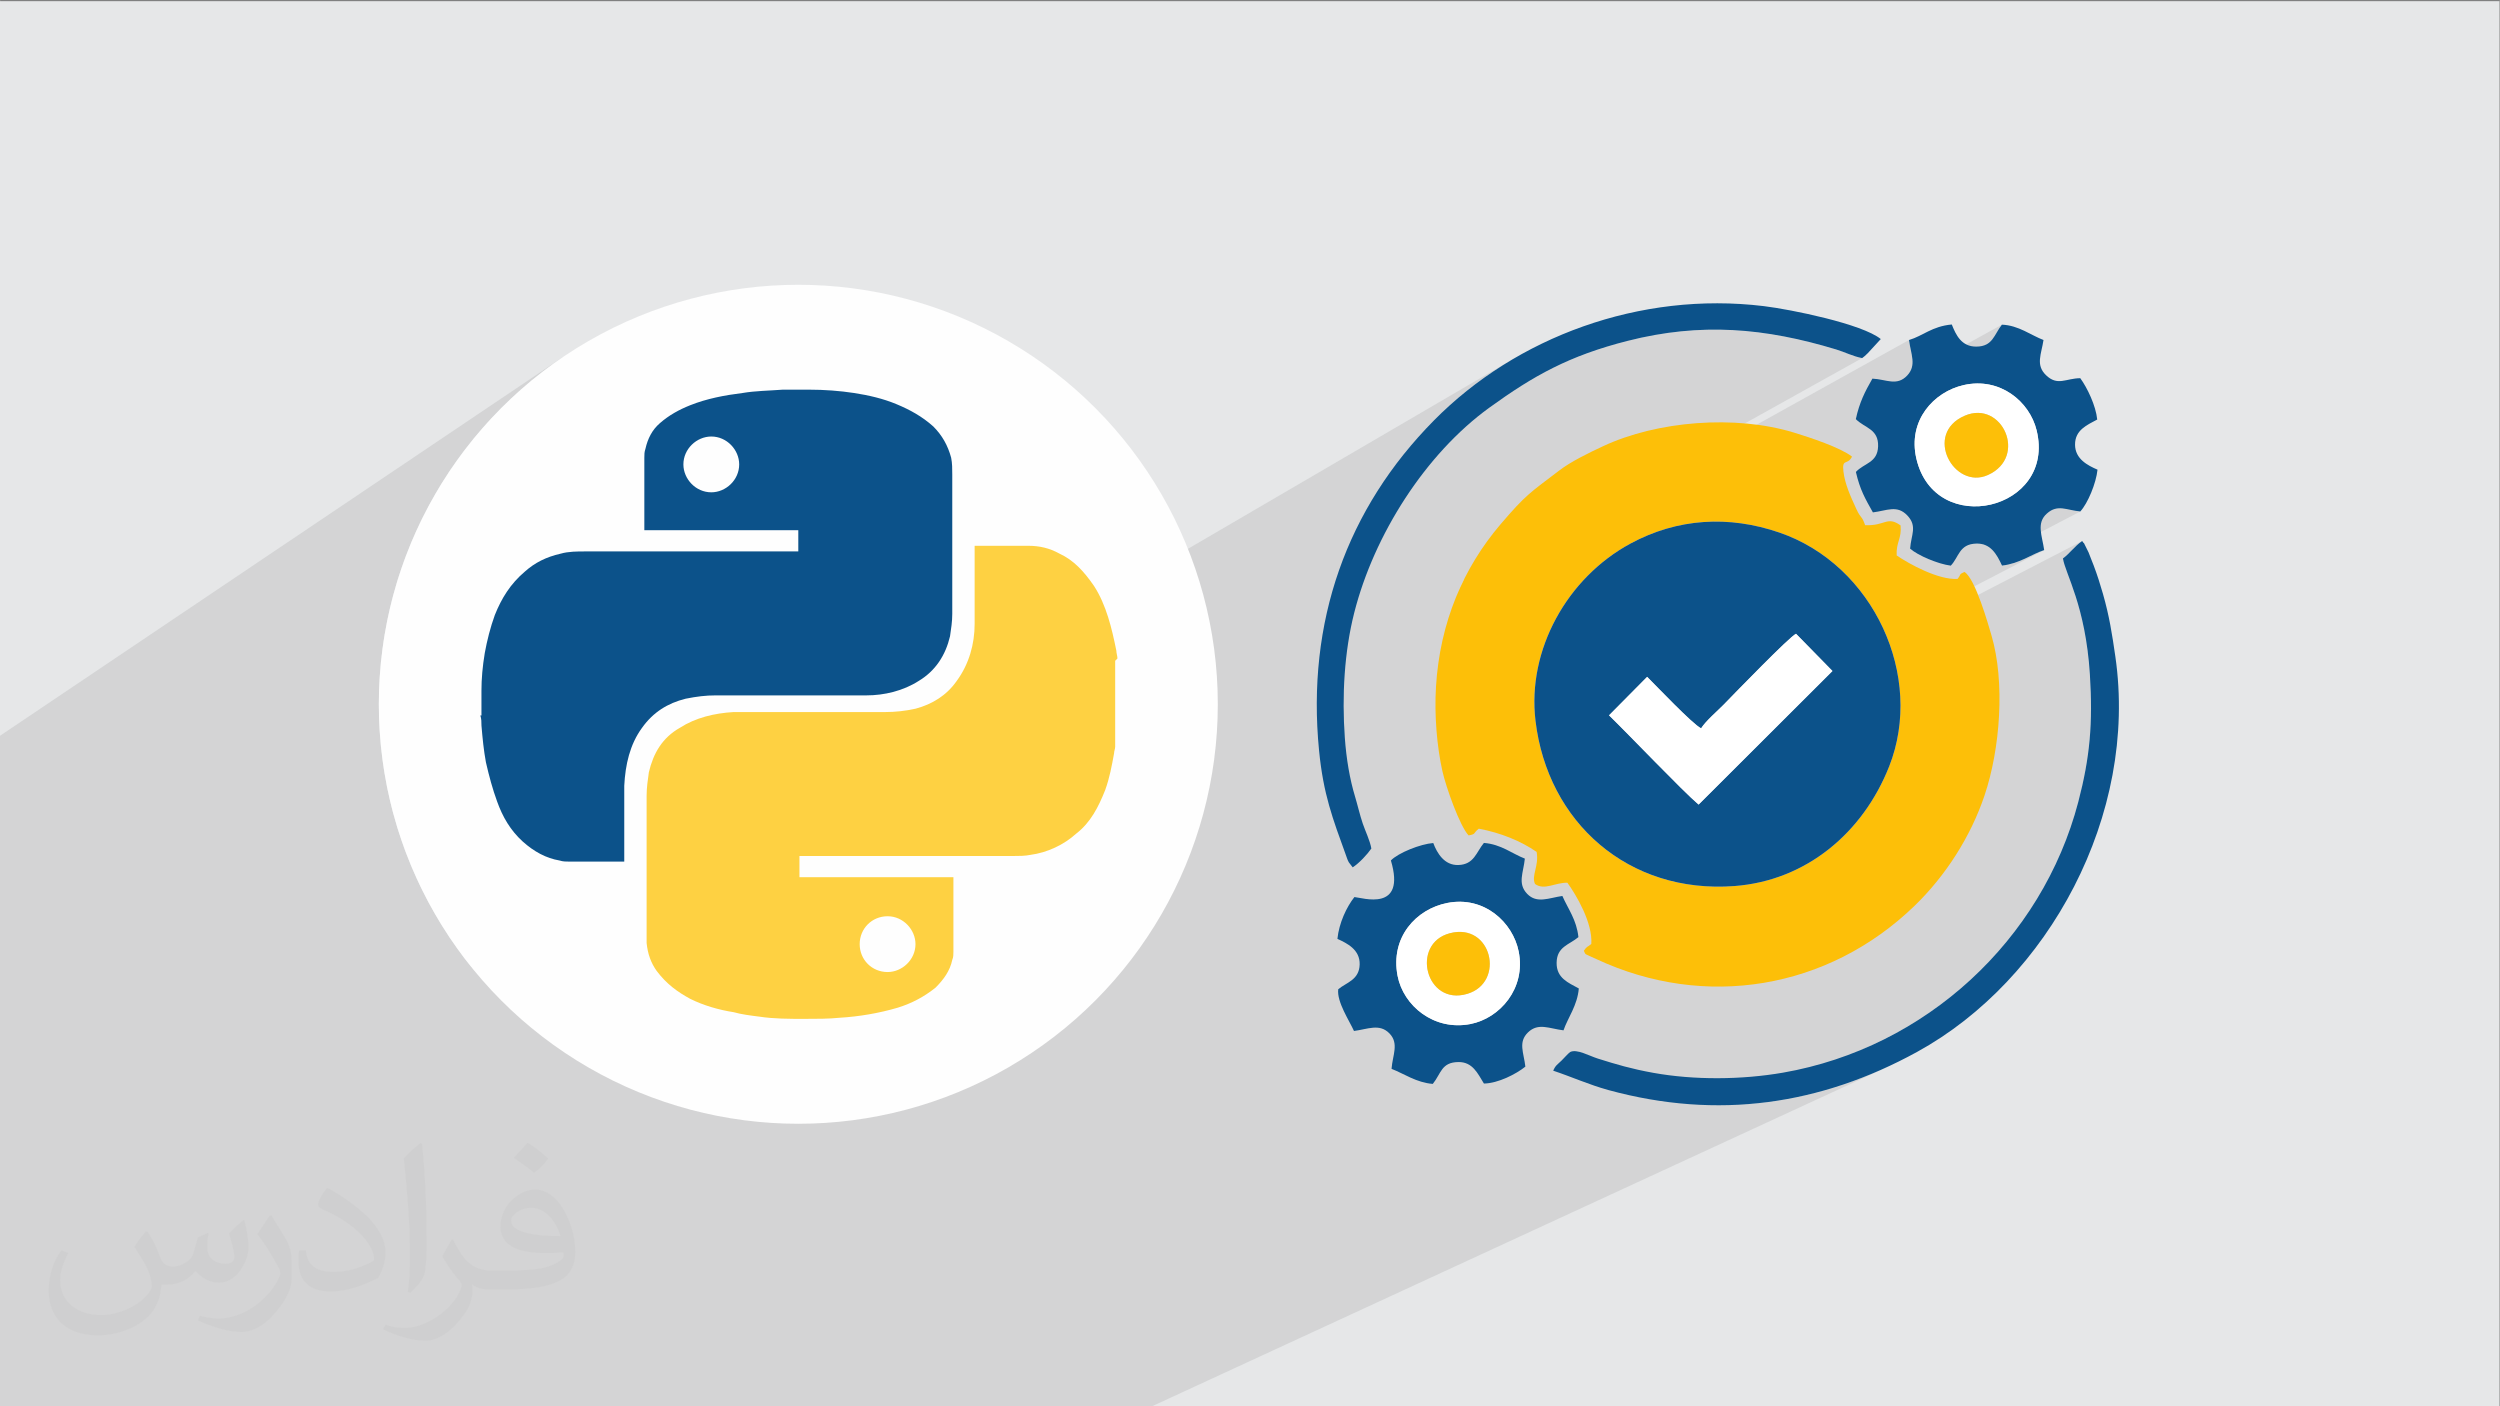
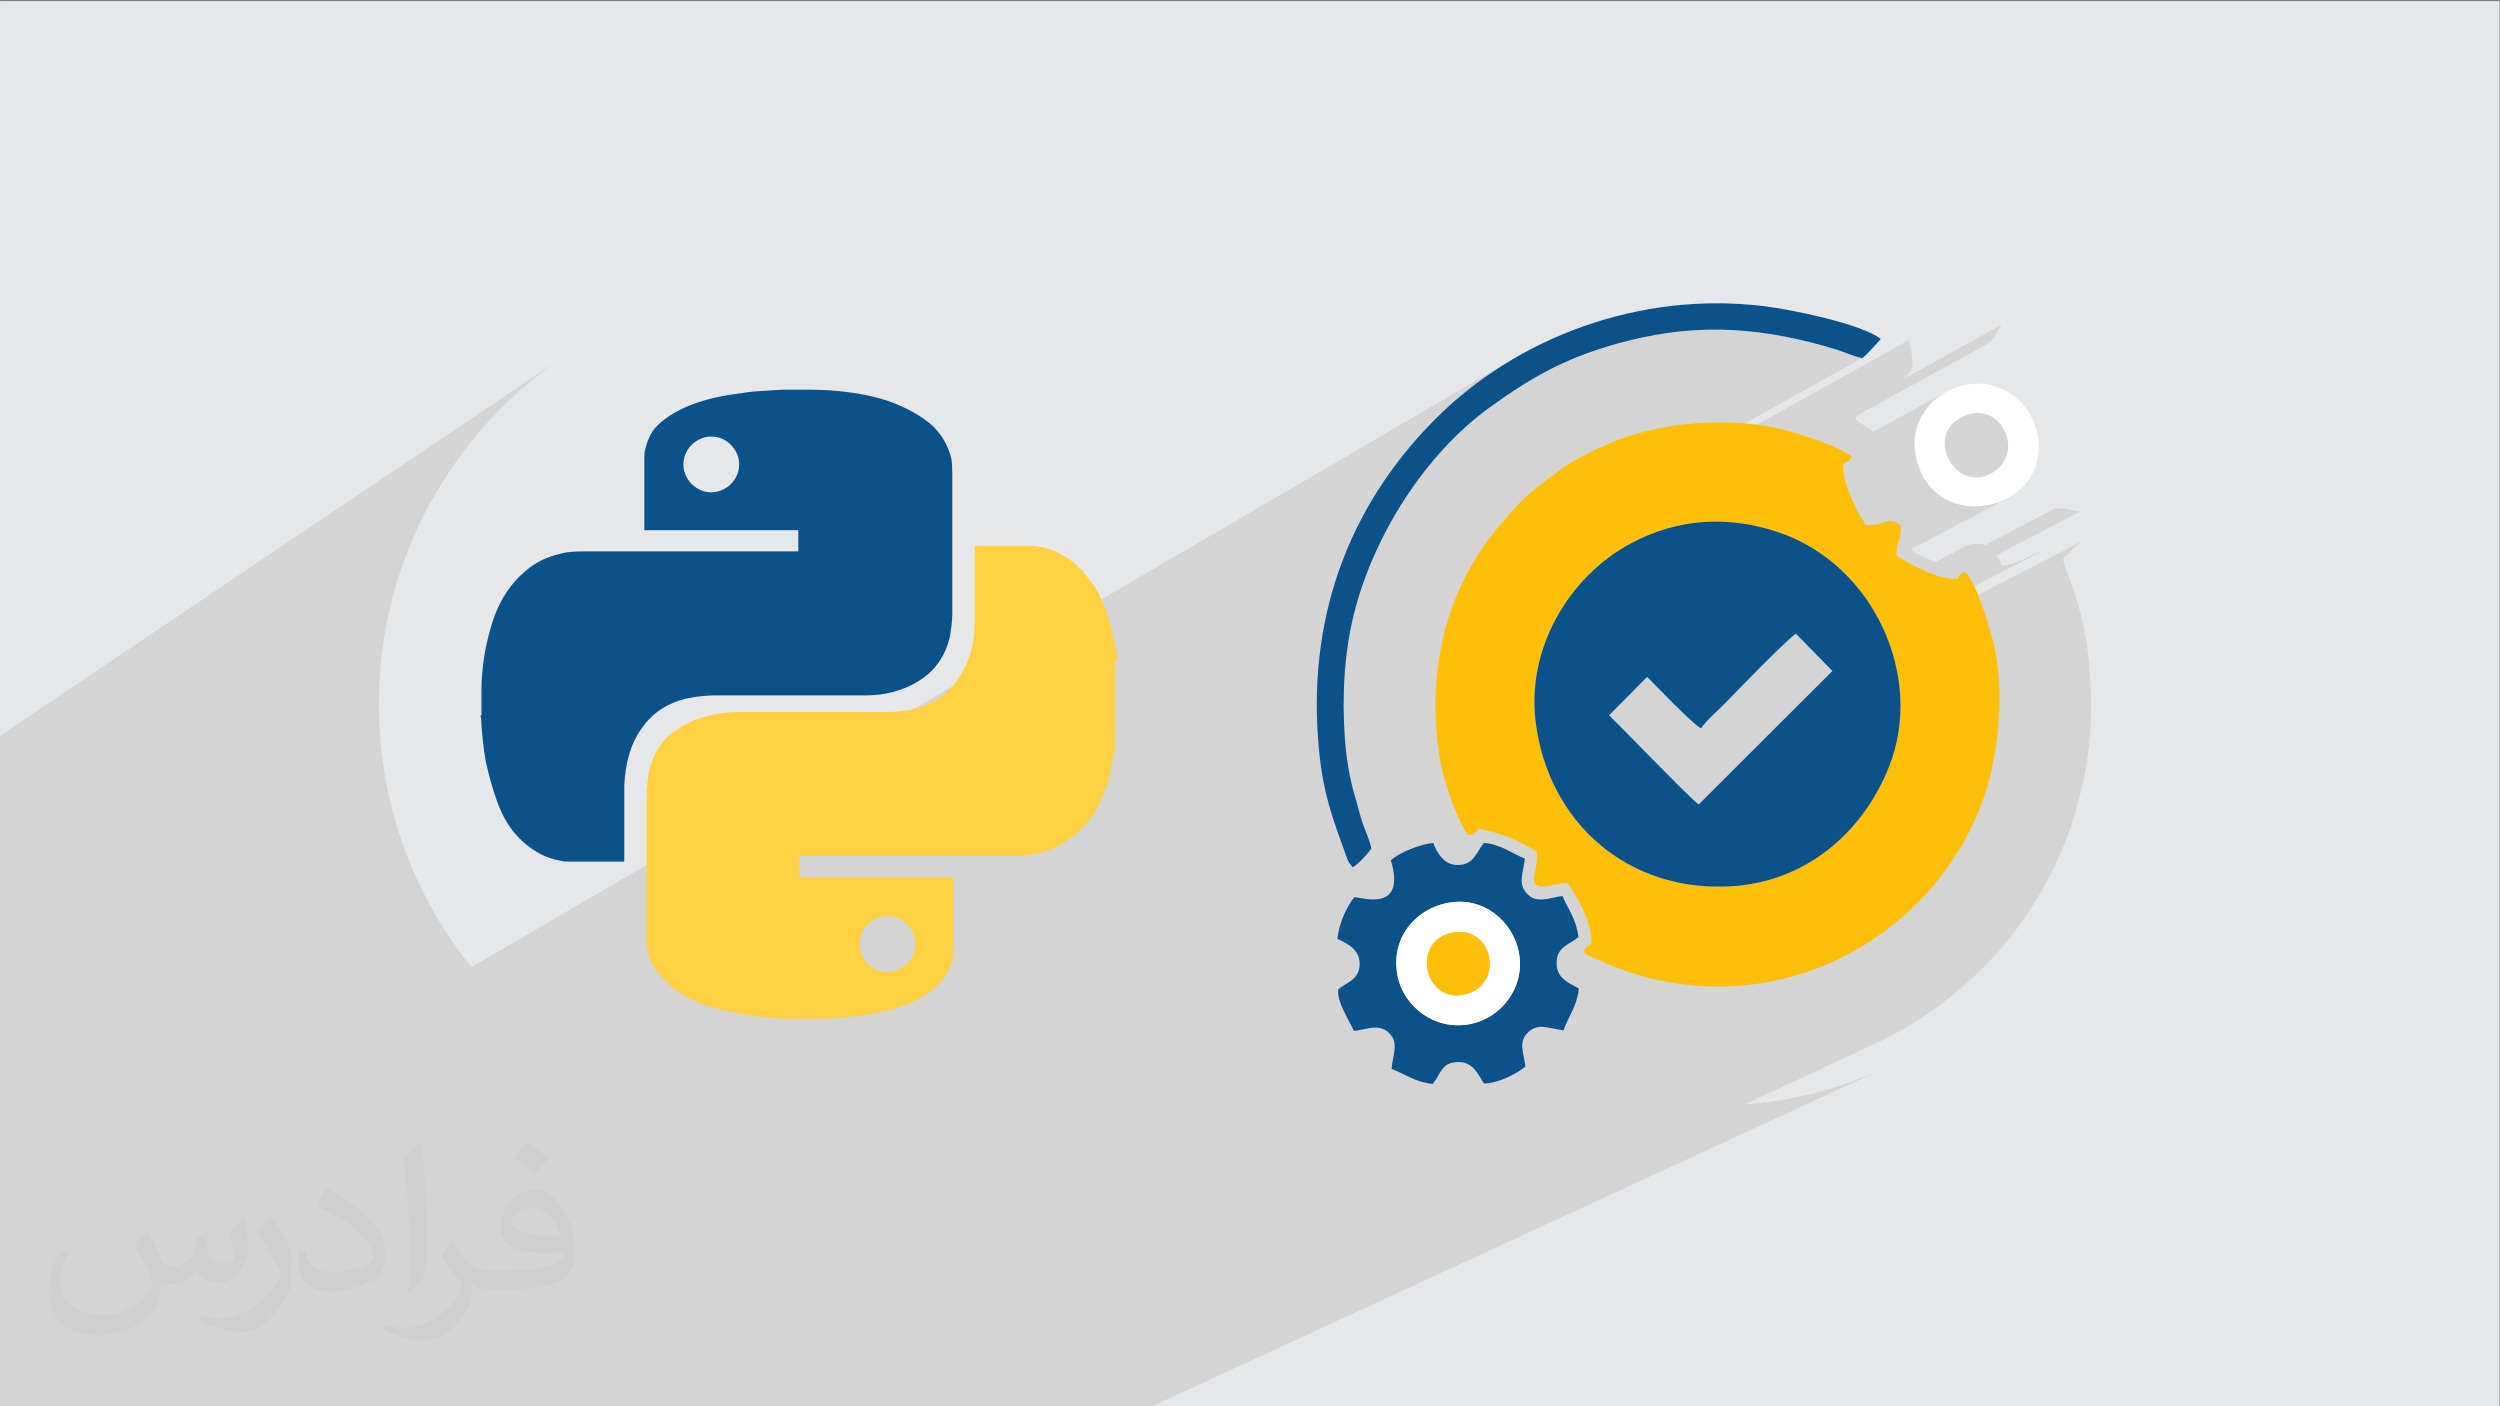
<svg xmlns="http://www.w3.org/2000/svg" xml:space="preserve" width="3.703in" height="2.083in" version="1.1" style="shape-rendering:geometricPrecision; text-rendering:geometricPrecision; image-rendering:optimizeQuality; fill-rule:evenodd; clip-rule:evenodd" viewBox="0 0 3703.33 2083.33">
  <rect x="0" y="0" width="3703.33" height="2083.33" fill="#808080" stroke="none" />
  <defs>
    <style type="text/css">
   
    .fil7 {fill:#0C528A}
    .fil0 {fill:#E6E7E8}
    .fil6 {fill:#FDBF08}
    .fil3 {fill:#FEFEFE}
    .fil8 {fill:white}
    .fil4 {fill:#0C528A;fill-rule:nonzero}
    .fil5 {fill:#FED142;fill-rule:nonzero}
    .fil2 {fill:#373435;fill-opacity:0.031}
    .fil1 {fill:#373435;fill-opacity:0.102}
   
  </style>
  </defs>
  <g id="Layer_x0020_1">
    <polygon class="fil0" points="-2.67,1.74 3702.66,1.74 3702.66,2084.93 -2.67,2084.93 " />
    <polygon class="fil1" points="2774.54,639.69 2884.89,579.4 2892.69,575.7 2900.75,572.72 2909.02,570.46 2918.98,568.76 2928.67,568.12 2938.05,568.5 2947.1,569.83 2955.78,572.05 2964.05,575.1 2971.88,578.91 2979.24,583.43 2986.09,588.59 2992.41,594.34 2998.14,600.6 3003.26,607.32 3007.75,614.44 3011.55,621.89 3014.64,629.61 3016.99,637.54 3019.11,648.45 3020.07,658.89 3019.95,668.84 3018.8,678.3 3016.69,687.25 3013.68,695.67 3009.85,703.54 3005.25,710.86 2999.96,717.6 2994.05,723.76 2987.57,729.31 2980.59,734.24 2973.19,738.53 2830.78,813.75 2831.95,814.72 2834.72,816.72 2837.84,818.73 2841.26,820.74 2844.94,822.73 2848.85,824.68 2852.92,826.57 2857.11,828.38 2861.39,830.1 2865.7,831.7 2867.82,832.43 2912.71,808.87 2919.26,806.36 2927.77,805.31 2935.12,805.85 2940.65,807.51 3038.09,756.49 3040.96,755.06 3043.8,754.04 3046.63,753.38 3049.46,753.06 3052.32,753.01 3055.21,753.19 3058.16,753.57 3061.18,754.09 3064.29,754.7 3067.49,755.38 3070.82,756.06 3074.28,756.7 3077.89,757.27 3081.67,757.7 2957.44,822.5 2959.34,825.42 2962.63,831.49 2965.72,837.89 2970.55,837.2 2975.18,836.3 2979.63,835.19 2983.91,833.91 2988.04,832.49 2992.04,830.94 2995.92,829.31 2999.69,827.62 3003.39,825.88 3007.01,824.14 3010.57,822.41 3014.11,820.72 3017.62,819.1 3021.13,817.58 3024.65,816.18 3028.2,814.93 2792.43,937.28 2794.63,942.3 2797.58,950.01 3084.2,801.66 3080.35,804.52 3076.7,807.69 3073.18,811.07 3069.74,814.54 3066.36,818 3062.96,821.35 3059.52,824.47 3055.97,827.27 3056.37,829.48 3056.92,831.83 3057.61,834.34 3058.42,837.01 3059.35,839.85 3060.39,842.85 3061.54,846.03 3062.77,849.39 3064.09,852.94 3065.48,856.69 3066.93,860.63 3068.44,864.78 3069.99,869.14 3071.58,873.71 3073.2,878.51 3074.83,883.53 3076.48,888.79 3078.12,894.28 3079.75,900.02 3081.37,906 3082.95,912.25 3084.5,918.75 3086,925.52 3087.45,932.56 3088.83,939.88 3090.14,947.49 3091.36,955.38 3092.5,963.57 3093.52,972.06 3094.44,980.85 3095.24,989.95 3095.91,999.37 3096.31,1006.06 3096.66,1012.62 3096.95,1019.07 3097.19,1025.41 3097.37,1031.66 3097.49,1037.82 3097.56,1043.89 3097.57,1049.89 3097.53,1055.81 3097.43,1061.67 3097.26,1067.47 3097.04,1073.22 3096.75,1078.93 3096.4,1084.6 3095.99,1090.24 3095.51,1095.87 3094.97,1101.47 3094.37,1107.06 3093.7,1112.65 3092.96,1118.25 3092.16,1123.85 3091.29,1129.48 3090.35,1135.13 3089.34,1140.81 3088.26,1146.52 3087.11,1152.29 3085.88,1158.1 3084.59,1163.98 3083.22,1169.91 3081.77,1175.93 3080.25,1182.02 3078.66,1188.19 3073.29,1207.2 3067.24,1225.93 3060.52,1244.38 3053.16,1262.52 3045.15,1280.35 3036.53,1297.85 3027.29,1315 3017.46,1331.78 3007.06,1348.2 2996.09,1364.22 2984.56,1379.84 2972.5,1395.05 2959.93,1409.82 2946.84,1424.14 2933.26,1438 2919.2,1451.39 2904.69,1464.29 2889.72,1476.68 2874.31,1488.55 2858.49,1499.89 2842.26,1510.69 2825.65,1520.91 2808.65,1530.57 2791.29,1539.63 2773.59,1548.08 2584.65,1636 2589.75,1635.67 2604.1,1634.37 2618.4,1632.7 2632.64,1630.68 2646.83,1628.3 2660.96,1625.56 2675.04,1622.46 2689.06,1619.02 2703.04,1615.22 2716.96,1611.07 2730.83,1606.58 2744.65,1601.74 2758.41,1596.55 2772.13,1591.02 2785.8,1585.15 2799.41,1578.94 1702.99,2084.93 1619.84,2084.93 1395.3,2084.93 1336.43,2084.93 1266.64,2084.93 1249.87,2084.93 1237.68,2084.93 1226.86,2084.93 1223.88,2084.93 1209.31,2084.93 1169.56,2084.93 1141.61,2084.93 1124.96,2084.93 1116.03,2084.93 1108.19,2084.93 1046.39,2084.93 1045.19,2084.93 1035.5,2084.93 1022.84,2084.93 984.45,2084.93 976.37,2084.93 947.11,2084.93 946.92,2084.93 945.35,2084.93 924.44,2084.93 903.5,2084.93 901.82,2084.93 893.94,2084.93 789.6,2084.93 782.36,2084.93 764.59,2084.93 764.08,2084.93 761.12,2084.93 751.52,2084.93 728.81,2084.93 687.11,2084.93 679.84,2084.93 674.36,2084.93 635.69,2084.93 613.96,2084.93 593.29,2084.93 586.07,2084.93 581.55,2084.93 553.99,2084.93 553.71,2084.93 551.43,2084.93 548.67,2084.93 545.28,2084.93 541.17,2084.93 530.06,2084.93 511.28,2084.93 507.15,2084.93 479.67,2084.93 477.67,2084.93 462.94,2084.93 442.14,2084.93 439.22,2084.93 397.29,2084.93 364.69,2084.93 165.91,2084.93 164.93,2084.93 31.51,2084.93 -2.67,2084.93 -2.67,1868.19 -2.67,1091.72 835.06,528.02 810.7,545.35 787.22,563.8 764.67,583.33 743.09,603.91 722.51,625.49 702.98,648.04 684.53,671.52 667.2,695.88 651.04,721.09 636.08,747.12 622.35,773.91 609.91,801.44 598.78,829.66 589.01,858.54 580.64,888.03 573.7,918.09 568.24,948.7 564.28,979.8 561.88,1011.36 561.07,1043.34 561.88,1075.32 564.28,1106.88 568.24,1137.98 573.7,1168.58 580.64,1198.65 589.01,1228.14 598.78,1257.02 609.91,1285.24 622.35,1312.76 636.08,1339.56 651.04,1365.58 667.2,1390.8 684.53,1415.16 698.32,1432.71 2240.3,532.5 2226.22,541.08 2212.42,550.04 2198.89,559.37 2185.65,569.06 2172.72,579.1 2160.1,589.5 2147.8,600.24 2135.85,611.31 2124.24,622.72 2112.33,635.09 2100.83,647.67 2089.74,660.45 2080.91,671.2 2271.13,560.97 2276.96,557.61 2282.82,554.34 2288.71,551.15 2294.65,548.03 2300.63,544.99 2306.68,542.02 2312.8,539.13 2319,536.3 2325.28,533.55 2331.66,530.86 2338.15,528.23 2344.74,525.67 2351.46,523.17 2358.3,520.72 2365.29,518.34 2372.42,516.01 2379.7,513.73 2387.15,511.5 2394.77,509.33 2402.57,507.2 2410.56,505.11 2420.79,502.6 2430.93,500.3 2441,498.21 2451,496.33 2460.93,494.65 2470.8,493.17 2480.61,491.9 2490.36,490.82 2500.07,489.93 2509.73,489.24 2519.35,488.74 2528.93,488.43 2538.48,488.3 2548.01,488.35 2557.52,488.59 2567,489 2576.47,489.59 2585.93,490.35 2595.39,491.27 2604.85,492.37 2614.31,493.63 2623.78,495.05 2633.26,496.63 2642.76,498.37 2652.28,500.27 2661.83,502.32 2671.41,504.52 2681.03,506.86 2690.69,509.35 2700.38,511.98 2710.13,514.76 2719.93,517.67 2724.83,519.26 2729.65,521.01 2734.44,522.84 2739.2,524.67 2743.98,526.43 2748.78,528.03 2753.63,529.4 2758.57,530.47 2168.37,859.17 2166.34,863.28 2162.94,870.57 2161.3,874.28 2827.91,503.73 2828.5,507.63 2829.19,511.43 2829.93,515.13 2830.68,518.72 2831.41,522.23 2832.06,525.65 2832.59,528.99 2832.98,532.26 2833.16,535.45 2833.09,538.58 2832.74,541.65 2832.07,544.67 2831.02,547.63 2829.56,550.56 2827.65,553.44 2825.24,556.29 2822.34,559.05 2819.44,561.22 2816.52,562.87 2756.41,596 2756.41,596.01 2756.3,596.31 2965.56,480.98 2961.59,486.53 2958.18,492.15 2954.93,497.59 2951.46,502.61 2947.39,506.95 2942.33,510.38 2750.29,615.94 2750.19,616.31 2749.12,620.91 2754.37,625.43 2759.97,629.22 2765.6,632.72 2770.91,636.37 " />
    <path class="fil2" d="M219.02 1825.24c7,11 12,21 16,32 3,7 5,19 21,19 5,0 11,-1 17,-5 7,-3 12,-9 14,-17l6 -21 15 -7 1 1c-2,8 -2,15 -2,21 0,18 15,24 27,24 7,0 13,-3 13,-10 0,-8 -4,-22 -8,-35 7,-7 14,-14 22,-20l1 1c4,15 6,30 6,40 0,10 -4,20 -8,27 -7,14 -20,25 -36,25 -12,0 -25,-6 -34,-17l-1 0c-9,11 -22,20 -43,20l-7 0c-1,14 -4,24 -9,33 -13,25 -50,42 -85.01,42 -49,0 -73.01,-28 -73.01,-66 0,-23 7,-45 19,-60l10 4c-7,14 -12,27 -12,40 0,35 29,52 61,52 30,0 68.01,-20 75.01,-42 -2,-25 -12,-36 -26,-59 4,-7 10,-15 17,-23l1 0 0 0 2 1 0 0 0 0 0.02 -0.01 -0.01 0.01zm563.05 -132.01c10,6 20,14 30,23 -6,8 -12,15 -21,21 -10,-8 -20,-15 -30,-22 7,-8 14,-15 20,-22l1 0 0 0 0 0 0 0zm5 96.01c-17,0 -30,11 -30,19 0,17 33,23 73.01,23 -5,-20 -22,-42 -43,-42l-0.01 0zm-37 93.01c22,0 41,-1 55,-4 16,-4 30,-12 30,-18 0,-2 0,-3 -1,-5 -9,1 -19,1 -29,1 -29,0 -52,-7 -60,-23 -2,-4 -4,-10 -4,-15 0,-16 7,-32 19,-42 10,-9 21,-14 33,-14 20,0 37,17 48,42 6,14 11,30 11,51 0,14 -4,25 -12,34 -16,15 -45,21 -90.01,21l-20 0 0 0 -5 0c-11,0 -19,-2 -25,-7l-1 0c0,2 1,5 1,7 0,10 -3,23 -10,33 -20,30 -42,43 -60,43 -19,0 -42,-7 -63,-17l4 -7c7,3 16,5 29,5 34,0 78.01,-33 84.01,-64 -1,-3 -3,-6 -7,-10 -10,-12 -16,-22 -22,-32 5,-10 10,-18 14,-25l2 0c14,29 28,46 57,46l4 0 0 0 21 0 0 0 -3 0 0 0 0 0 0 0zm-146.01 31c2,-14 3,-29 3,-43l0 -21c0,-39 -5,-96.01 -9,-133.01 7,-8 17,-17 25,-23l2 1c5,47 7,101.01 7,151.01 0,13 -1,26 -2,35 -1,12 -8,21 -22,35l-3 -1 0 0 -1 -1 0 0 0 0 0 0zm-151.02 -62.01c1,18 10,33 41,33 20,0 36,-5 55,-14 3,-2 5,-3 5,-5 0,-12 -9,-27 -24,-41 -14,-13 -34,-25 -51,-32 -6,-3 -8,-5 -8,-8 0,-5 7,-17 13,-24l2 0c20,11 43,27 60,44 15,16 25,33 25,51 0,13 -4,26 -11,38 -22,11 -46,20 -70.01,20 -29,0 -48,-13 -48,-45 0,-3 0,-9 1,-16l10 0 0 0 0 -1 0 0 0 0 0 0 0.01 0zm-52 -52l18 29c7,11 13,22 13,41l0 24c0,19 -12,39 -32,60 -15,14 -29,20 -42,20 -19,0 -40,-6 -65,-17l3 -7c8,2 17,4 28,4 35,0 72.01,-26 88.01,-58 2,-4 3,-7 3,-9 0,-4 -2,-8 -4,-11 -9,-17 -19,-33 -30,-47 6,-9 12,-18 18,-27l2 0 0 0 0 -2 0 0 0 0 0 0 -0.01 0z" />
    <g id="_3034945137872">
      <g>
-         <circle class="fil3" cx="1182.52" cy="1043.34" r="621.45" />
        <path class="fil4" d="M713.11 1058.2c0,-9.91 0,-19.84 0,-31.4 0,-1.65 0,-1.65 0,-3.31 0,-18.18 1.65,-36.35 4.94,-56.19 3.31,-18.17 8.26,-38.01 14.89,-56.19 9.91,-24.8 23.12,-46.27 44.64,-64.47 14.86,-13.2 31.38,-21.49 52.9,-26.43 11.57,-3.31 24.78,-3.31 36.35,-3.31 104.11,0 209.91,0 314.03,0 1.65,0 1.65,0 1.65,0 0,-9.91 0,-21.49 0,-31.41 -76.02,0 -152.07,0 -228.09,0 0,-1.65 0,-1.65 0,-3.31 0,-33.06 0,-67.76 0,-100.83 0,-1.65 0,-1.65 0,-3.31 0,-4.94 0,-8.26 1.65,-13.21 3.31,-14.86 9.91,-28.1 21.49,-38.01 13.23,-11.57 28.1,-19.83 44.64,-26.43 24.81,-9.91 51.24,-14.89 77.68,-18.18 19.83,-3.31 38.01,-3.31 59.5,-4.94 0,0 1.65,0 1.65,0 11.57,0 23.15,0 34.7,0 1.65,0 1.65,0 3.31,0 21.49,0 44.64,1.65 66.1,4.94 21.49,3.31 42.98,8.26 62.81,16.54 19.84,8.26 38.01,18.18 54.56,33.04 13.21,13.23 21.49,28.1 26.44,46.27 1.65,8.26 1.65,16.54 1.65,24.81 0,69.41 0,137.18 0,206.6 0,11.58 -1.65,21.49 -3.31,33.07 -6.6,28.1 -21.49,51.24 -46.27,66.13 -23.12,14.86 -51.24,21.49 -77.67,21.49 -74.39,0 -148.76,0 -223.15,0 -14.86,0 -28.1,1.65 -44.64,4.94 -26.44,6.6 -47.93,19.84 -64.45,42.98 -18.17,24.8 -24.8,54.56 -26.43,85.94 0,36.35 0,72.73 0,109.09 0,1.65 0,1.65 0,3.31 -1.65,0 -1.65,0 -3.31,0 -24.81,0 -52.91,0 -77.68,0 -4.94,0 -9.91,0 -14.86,-1.65 -19.84,-3.31 -38.01,-13.23 -54.56,-28.1 -18.18,-16.54 -29.75,-36.35 -38.01,-59.5 -6.6,-18.17 -11.58,-36.35 -16.52,-57.87 -3.31,-18.17 -4.94,-34.7 -6.6,-54.56 0,-4.94 0,-9.91 -1.65,-14.86l0 0 0 0 1.65 0 0 -1.65 -0.03 -0.02zm340.5 -411.53l0 0c-21.49,0 -41.33,18.18 -41.33,41.33 0,21.49 18.17,41.33 41.33,41.33 21.49,0 41.33,-18.17 41.33,-41.33 0,-21.49 -18.18,-41.33 -41.33,-41.33l0 0 0 0z" />
        <path class="fil5" d="M1651.94 978.87c0,42.98 0,84.3 0,127.26 0,3.31 -1.65,6.6 -1.65,9.91 -3.31,18.17 -6.6,36.35 -13.21,54.56 -9.91,24.8 -21.49,47.92 -42.98,64.44 -18.18,16.54 -42.98,28.1 -67.76,31.4 -8.26,1.65 -16.54,1.65 -24.8,1.65 -104.11,0 -209.92,0 -314.03,0 -1.65,0 -1.65,0 -3.31,0 0,9.91 0,21.49 0,31.4 76.02,0 152.07,0 228.09,0 0,1.65 0,1.65 0,3.31 0,34.7 0,72.73 0,107.43 0,3.31 0,8.26 -1.65,11.57 -3.31,16.52 -13.21,29.75 -24.8,41.33 -16.52,13.21 -34.7,23.12 -56.19,29.75 -28.1,8.26 -57.85,13.2 -85.94,14.86 -16.52,1.65 -33.07,1.65 -52.91,1.65 -21.49,0 -44.61,0 -66.1,-3.31 -13.21,-1.65 -26.44,-3.31 -38.01,-6.59 -21.49,-3.31 -44.61,-9.91 -64.44,-19.84 -18.18,-9.91 -34.7,-21.49 -49.59,-41.33 -8.26,-11.57 -13.2,-24.78 -14.86,-41.33 0,-4.94 0,-11.57 0,-16.54 0,-67.76 0,-135.52 0,-201.66 0,-11.57 1.65,-23.15 3.31,-34.69 6.6,-28.1 19.84,-51.24 46.27,-66.1 23.12,-14.89 51.24,-21.49 79.34,-23.15 74.39,0 148.75,0 224.78,0 14.89,0 29.75,-1.65 44.64,-4.95 24.81,-6.6 46.27,-19.83 61.17,-41.33 18.17,-24.78 26.43,-54.56 26.43,-84.3 0,-36.35 0,-76.02 0,-112.41 0,-1.65 0,-1.65 0,-3.31 1.65,0 1.65,0 3.31,0 24.81,0 51.24,0 76.02,0 16.52,0 31.38,3.31 46.28,11.58 21.49,9.91 36.35,26.43 51.24,47.92 18.17,28.1 26.43,62.82 33.06,95.88 0,3.31 1.65,8.26 1.65,11.58l0 0 0 0 -1.65 1.65 -1.65 1.65 -0.06 0.04zm-337.17 461.15l0 0c21.49,0 41.33,-18.18 41.33,-41.33 0,-21.49 -18.18,-41.33 -41.33,-41.33 -23.12,0 -41.33,18.17 -41.33,41.33 0,23.15 18.17,41.33 41.33,41.33z" />
      </g>
      <g>
        <path class="fil6" d="M2274.61 1067.71c-12.54,-105.19 47.15,-211.89 140.72,-262.44 69.7,-37.67 145.78,-41.98 220.56,-16.31 139.65,47.91 215.31,213.21 162.63,346.5 -38.78,98.09 -122.75,169.18 -229.24,177.17 -156.84,11.76 -276.69,-94.02 -294.67,-244.91zm488.32 -289.72c-5.29,-15.28 -5.77,-8.15 -13.23,-24.45 -8.02,-17.52 -16.69,-36.02 -18.93,-55.28 -2.32,-19.9 5.92,-8.18 12.76,-21.81 -17.13,-13.4 -61.83,-28.19 -85.81,-35.53 -87.24,-26.72 -202.93,-17.34 -283.05,20.12 -20.63,9.65 -47.42,22.59 -64.95,36.02 -42.72,32.7 -48.58,34.7 -86.99,79.77 -54.98,64.5 -89.68,144.99 -95.53,240.39 -2.59,42.19 1.35,88.63 9.56,125.41 5.12,22.96 25.5,80.75 38.7,94.99 11.88,-2.15 6.15,-3.08 15.15,-9.98 32.12,5.99 62.62,18.34 85.69,34.45 3.72,21.18 -8.2,34.79 -2.39,47.44 13.71,10.06 29.82,-2.26 47.96,-1.81 13.4,18.6 37.6,59.64 35.43,90.68 -6.94,5.83 -5.84,2.53 -11.06,10.1 3.43,6.79 -0.93,3.24 18.79,12.44 161.03,75.11 343.18,44.61 470.92,-78.83 46.39,-44.83 83.36,-102.78 103.87,-163.68 23.3,-69.18 30.61,-167.87 10.31,-237.06 -4.69,-15.98 -24.08,-84.65 -40.11,-94.09 -8.86,4.18 -4.04,2.53 -10.09,10.31 -28.45,1.85 -72.11,-22.31 -90.24,-34.72 -1.11,-19.65 7.69,-24.83 5.76,-44.5 -20.09,-14.46 -22.89,1.09 -52.52,-0.37z" />
        <path class="fil7" d="M2516.24 1191.91c-23.54,-19.95 -102.7,-103.04 -132.67,-132.21l56.44 -56.99c12.76,12.75 67.92,70.72 79.98,76.27 6.27,-10.35 25,-26.48 33.2,-34.91 17.77,-18.26 97.73,-100.81 107.34,-105.17l54 55.13 -198.29 197.87zm-241.63 -124.2c17.98,150.89 137.83,256.67 294.67,244.91 106.5,-7.98 190.47,-79.07 229.24,-177.17 52.68,-133.29 -22.98,-298.58 -162.63,-346.5 -74.78,-25.66 -150.86,-21.35 -220.56,16.31 -93.57,50.56 -153.26,157.26 -140.72,262.44z" />
        <path class="fil7" d="M2143.92 1337.67c54.82,-10.8 97.1,28.81 105.76,71.8 11.07,55.01 -28.14,99.17 -71.56,107.58 -54.11,10.48 -99.3,-27.23 -107.82,-71.34 -11.03,-57.09 27.31,-98.92 73.61,-108.04zm172.18 188.73c6.31,-18.6 20.56,-36.76 22.68,-62.06 -15.66,-8.61 -33.23,-15.33 -32.88,-38.19 0.37,-23.8 18.53,-26.37 32.3,-37.87 -2.71,-25.74 -15.4,-41.84 -23.78,-60.97 -19.68,2.76 -37.73,11.89 -52.13,-3.14 -14.67,-15.31 -5.61,-30.98 -3.46,-52.2 -18.89,-7.26 -35.01,-21.22 -60.64,-23.24 -11.44,13.77 -14.41,32 -37.91,32.73 -20.73,0.64 -31.49,-17.57 -37.13,-32.58 -18.97,1.39 -51.9,14.59 -62.77,25.81 22.9,77.06 -42.27,55.2 -54.04,54.22 -11.7,14.82 -22.8,38.54 -25.18,61.95 14.35,6.55 33.46,15.93 32.96,37.78 -0.53,23.3 -20.01,26.85 -31.76,36.91 -2.33,18.57 16.53,46.59 23.34,61.77 20.43,-2.67 37.77,-11.47 52.45,3.52 14.61,14.91 4.68,32.23 3.19,52.58 18.69,7.26 36.81,20.4 61.12,22.3 12.41,-15.41 12.54,-32.07 37.88,-32.37 21.11,-0.26 28.61,16.83 37.85,31.84 20.89,-0.26 47.87,-14.12 61.4,-25.06 -2.33,-20.76 -11.04,-36.25 3.96,-50.76 15.15,-14.65 31.39,-5.57 52.56,-2.98z" />
-         <path class="fil7" d="M2909.02 570.46c53.76,-12.09 97.51,24.32 107.97,67.08 29.06,118.75 -150.83,160.46 -178.2,41.7 -12.98,-56.32 25.72,-98.76 70.23,-108.78zm172.65 -10.2c-21.44,0.2 -33.66,12.15 -50.86,-4.54 -15.65,-15.17 -6.75,-31.05 -3.63,-52.03 -18.01,-6.69 -36.97,-21.85 -61.63,-22.71 -11.64,14.49 -13.34,32.34 -37.83,32.51 -22.07,0.15 -30.18,-17.08 -36.41,-32.78 -29.41,2.69 -42.46,16.79 -63.4,23.02 2.8,21.12 11.6,37.43 -2.68,52.56 -15.43,16.35 -30.89,5.59 -51.52,4.63 -11.14,19.46 -19.03,34.85 -24.59,59.99 13.2,13.42 33.87,14.36 33.03,40.36 -0.79,24.5 -20.64,24.64 -32.91,37.89 6.17,26.7 13.74,39.47 25.21,59.91 20.82,-2.57 35.71,-11.51 50.98,4.54 15.2,15.99 5.63,28.61 4.15,49.14 11.51,10.35 41.82,22.89 60.24,25.21 12.21,-12.72 12.24,-32.06 37.94,-32.66 21.08,-0.49 29.86,15.25 37.95,32.58 26.33,-3 43.44,-16.73 62.48,-22.96 -3.05,-21.45 -11.94,-40.01 4,-54.14 16.03,-14.22 28.83,-5 49.47,-3.08 11.04,-11.8 23.5,-41.83 25.54,-61.91 -14.54,-6.31 -33.21,-15.78 -33.29,-37.06 -0.08,-21.94 17.99,-29.11 32.85,-37.23 -2.02,-20.48 -14.67,-46.92 -25.11,-61.24z" />
-         <path class="fil7" d="M2839.97 1558.31c194.8,-106.94 327.57,-351.35 293.65,-585.74 -4.8,-33.18 -8.9,-59.76 -18.36,-92.83 -4.09,-14.28 -8.31,-27.59 -13.68,-41.87 -3.01,-8.02 -4.65,-11.43 -7.65,-19.53l-6.78 -13.7c-0.28,-0.37 -1.22,-0.55 -1.44,-1.5 -0.22,-0.97 -0.98,-1.02 -1.51,-1.48 -10.54,7.13 -18.59,18.69 -28.22,25.61 3.46,22.77 33.52,69.89 39.94,172.1 4.52,71.92 0.16,122.45 -17.26,188.82 -53.59,204.16 -225.78,364.07 -437.52,400.91 -61.39,10.68 -131.99,11.08 -191.85,0.26 -33.04,-5.97 -54.77,-12.47 -82.5,-21.2 -12.55,-3.94 -30.96,-14.6 -40.71,-9.7 -2,1.01 -10.25,10.15 -12.99,12.83 -5.87,5.75 -8.78,6.76 -12.22,14.87 26.15,8.65 53.7,21.03 82,28.75 162.04,44.19 313.7,22.12 457.11,-56.6z" />
        <path class="fil7" d="M2031.44 1257.03c-1.93,-11.46 -9.03,-26 -12.8,-37.17 -4.42,-13.07 -7.5,-27.04 -11.35,-39.75 -7.83,-25.86 -12.87,-55.54 -15.13,-87.03 -4.49,-62.48 -0.68,-127.69 13.87,-185.14 29.35,-115.86 105.64,-235.64 200.32,-304.11 65.41,-47.3 117.94,-76.72 204.21,-98.72 109.52,-27.94 204.52,-19.2 309.37,12.56 13.16,3.98 25.35,10.43 38.63,12.8 3.81,-2.84 3.81,-2.97 8.39,-7.35l19.17 -20.84c-27.57,-22.41 -132.87,-43.89 -173.5,-48.82 -183.22,-22.19 -366.46,45.83 -488.39,169.27 -129.17,130.76 -189.07,297.99 -170.24,489.37 6.39,64.86 20.13,100.46 39.83,154.91 1.67,4.62 2.29,6.99 4.33,10.58l5.65 7.33c9.74,-6.35 21.3,-18.79 27.63,-27.89z" />
-         <path class="fil8" d="M2714.53 994.04l-54 -55.13c-9.61,4.35 -89.57,86.91 -107.34,105.17 -8.21,8.43 -26.94,24.55 -33.2,34.91 -12.06,-5.55 -67.21,-63.52 -79.98,-76.27l-56.44 56.99c29.96,29.17 109.13,112.26 132.67,132.21l198.29 -197.87z" />
        <path class="fil8" d="M2910.56 615.83c55.24,-23.74 93.78,60.86 34.41,87.8 -50.38,22.85 -96.43,-61.15 -34.41,-87.8zm-1.53 -45.37c-44.52,10.02 -83.22,52.45 -70.23,108.78 27.37,118.76 207.26,77.06 178.2,-41.7 -10.46,-42.76 -54.21,-79.17 -107.97,-67.08z" />
        <path class="fil8" d="M2147.7 1382.53c62.29,-16.32 82.53,72.9 25.81,89.8 -61.78,18.41 -84.32,-74.46 -25.81,-89.8zm-3.78 -44.85c-46.3,9.13 -84.65,50.95 -73.61,108.04 8.52,44.11 53.7,81.83 107.82,71.34 43.42,-8.41 82.63,-52.57 71.56,-107.58 -8.66,-43 -50.94,-82.6 -105.76,-71.8z" />
-         <path class="fil6" d="M2910.56 615.83c-62.03,26.65 -15.97,110.65 34.41,87.8 59.37,-26.94 20.83,-111.53 -34.41,-87.8z" />
        <path class="fil6" d="M2147.7 1382.53c-58.52,15.33 -35.97,108.2 25.81,89.8 56.72,-16.9 36.48,-106.12 -25.81,-89.8z" />
      </g>
    </g>
  </g>
</svg>